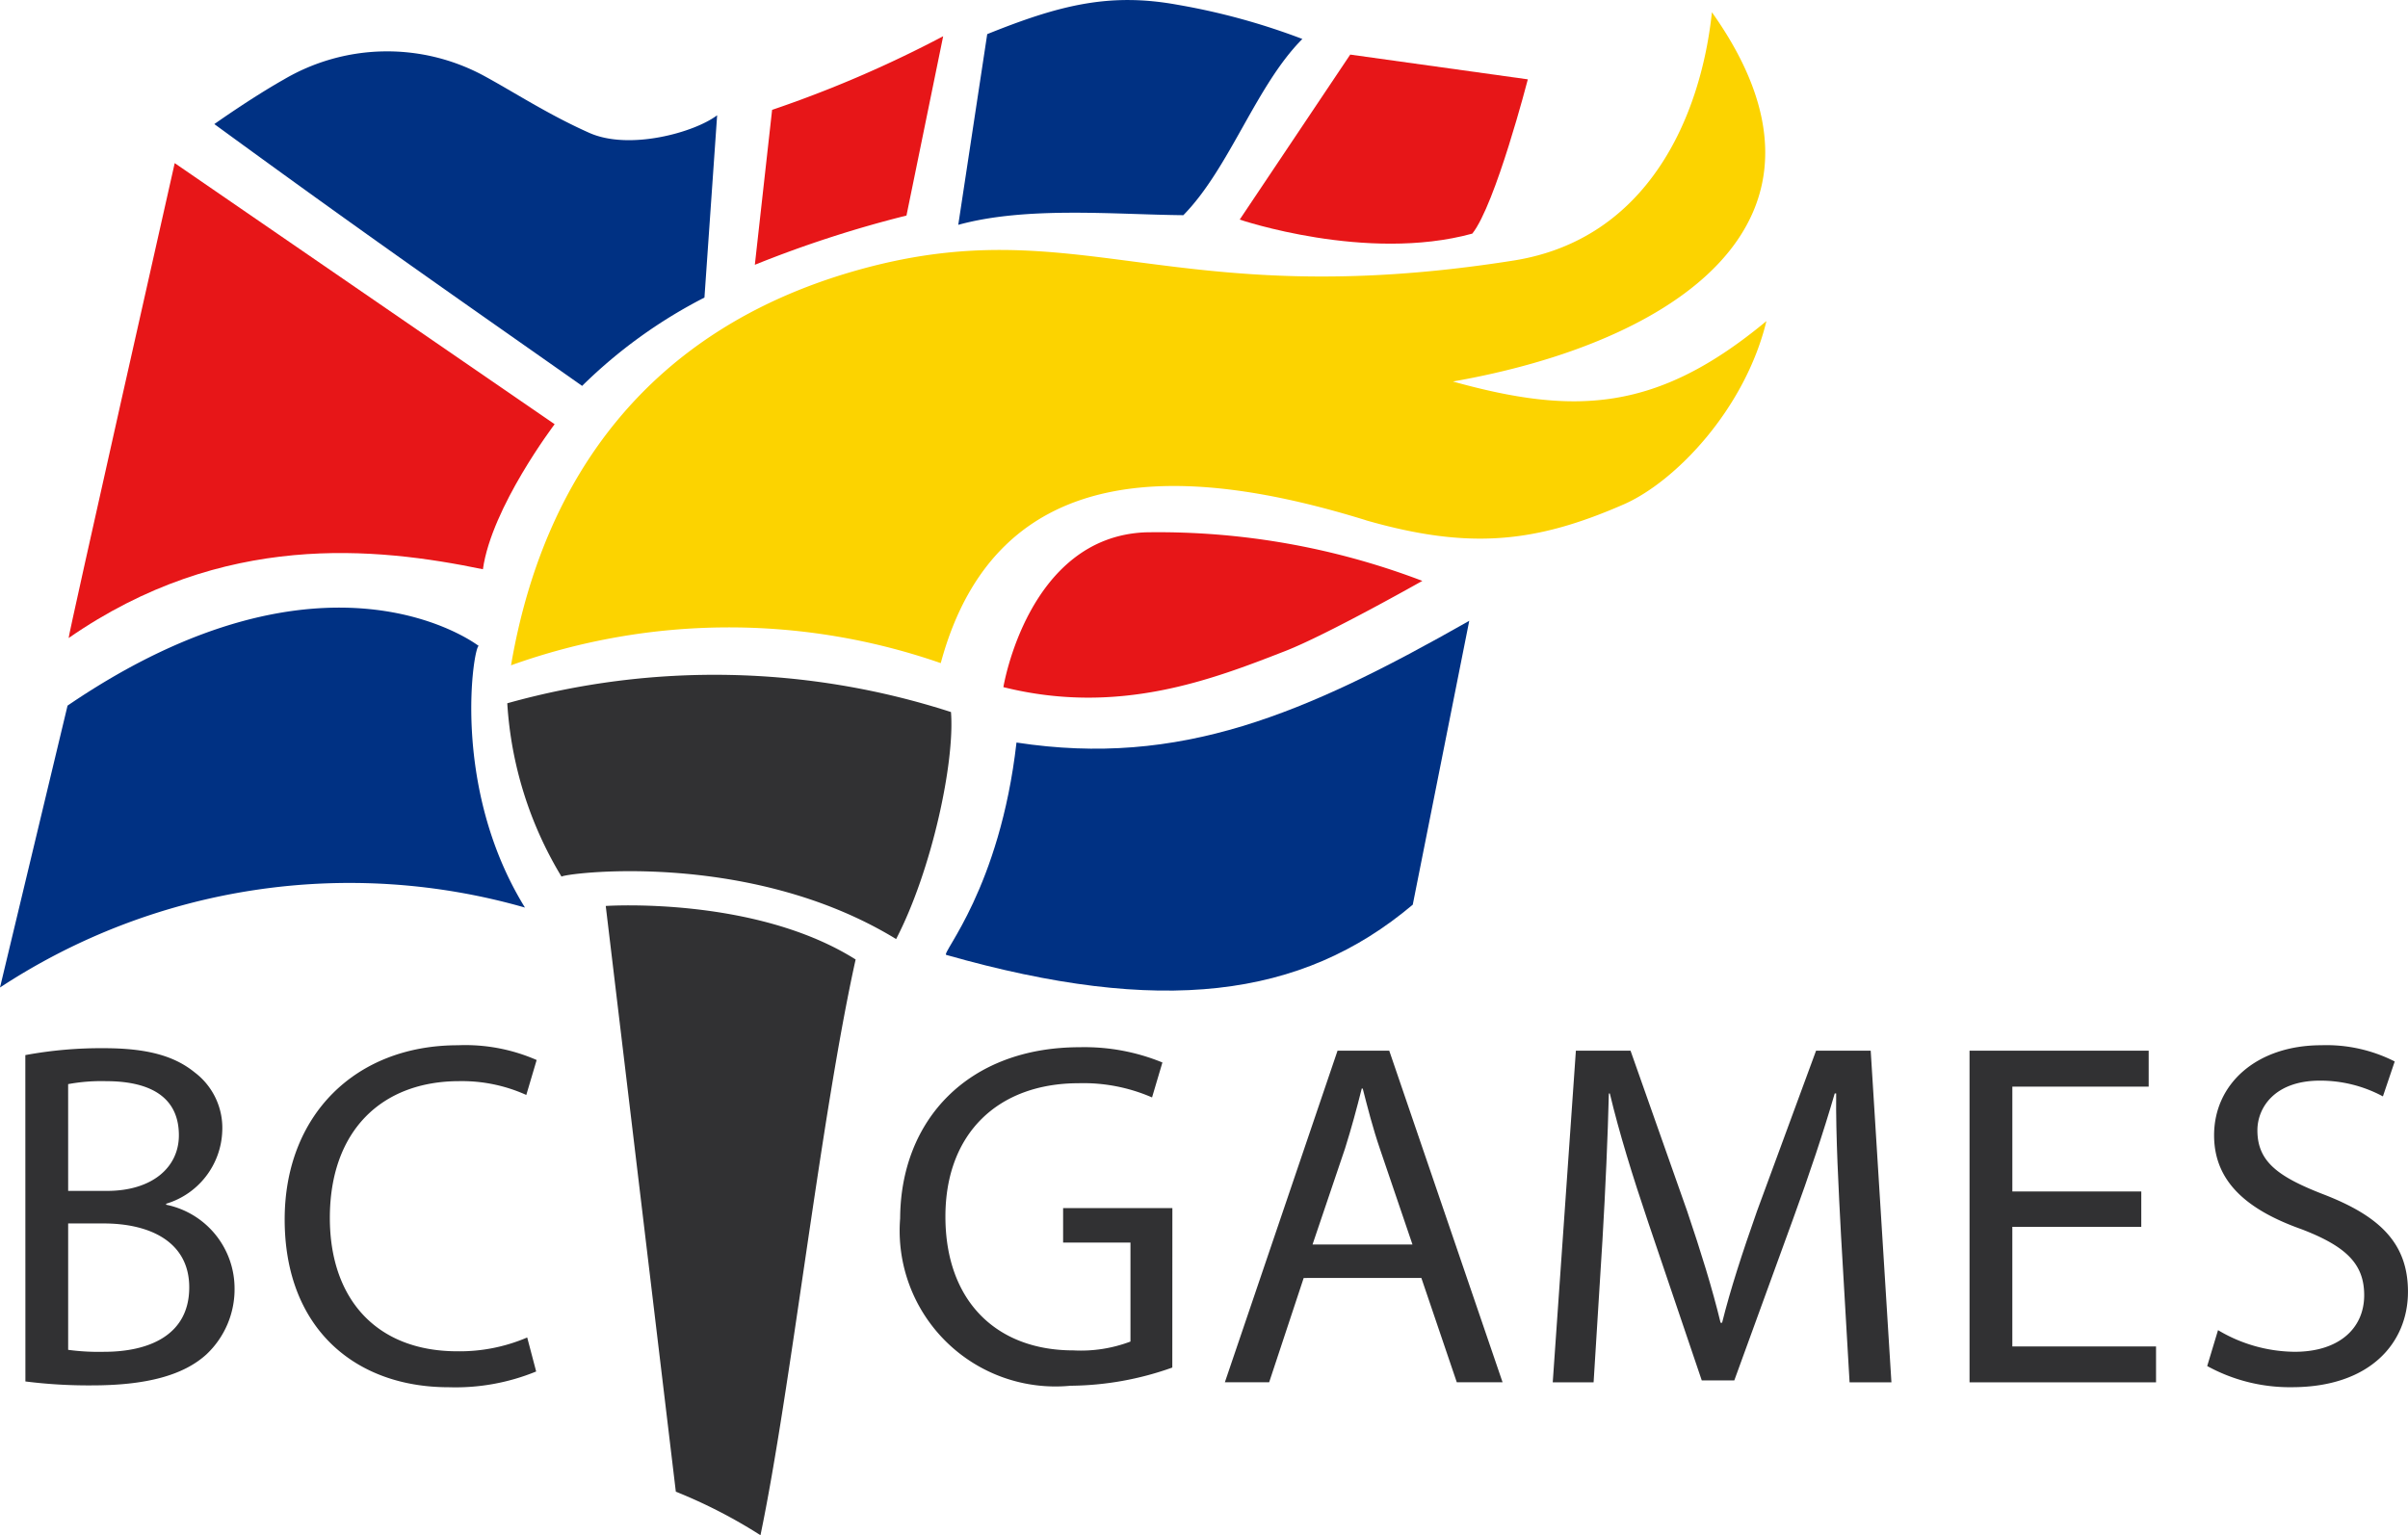
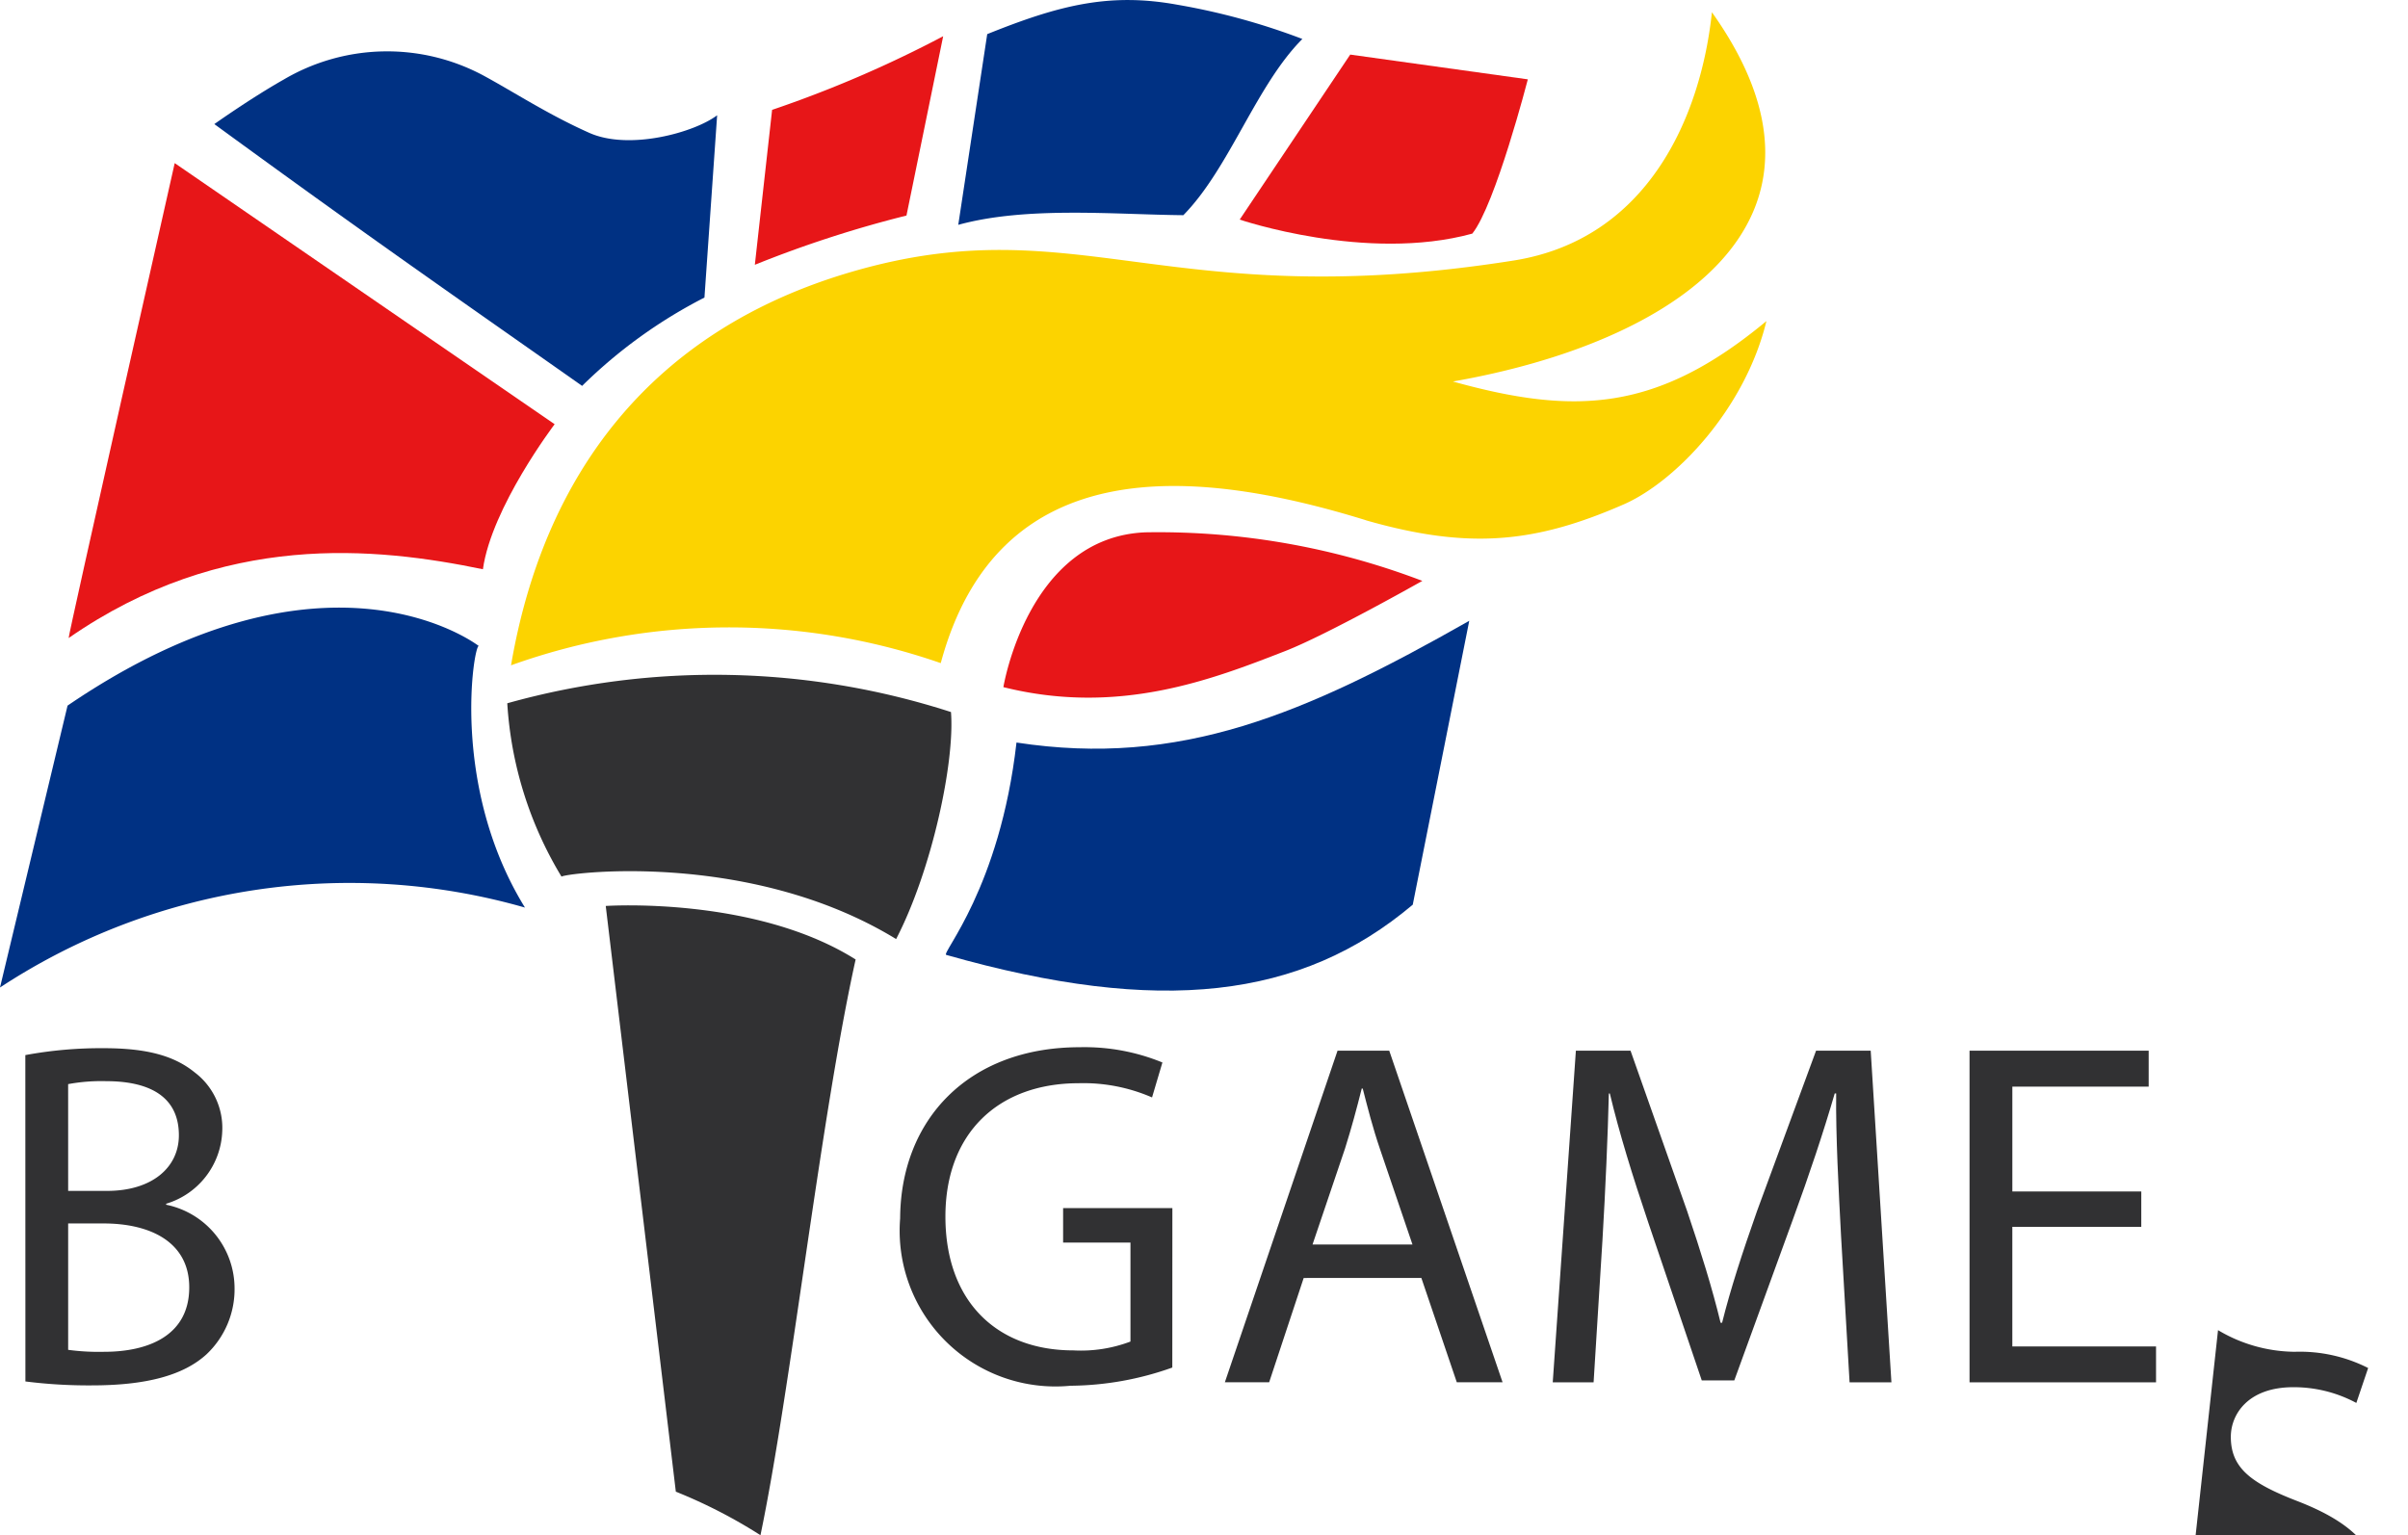
<svg xmlns="http://www.w3.org/2000/svg" id="logo" width="139.445" height="88.921" viewBox="0 0 139.445 88.921">
  <defs>
    <clipPath id="clip-path">
      <rect id="Rectangle_1" data-name="Rectangle 1" width="139.445" height="88.921" fill="none" />
    </clipPath>
  </defs>
  <g id="Group_1" data-name="Group 1" clip-path="url(#clip-path)">
    <path id="Path_1" data-name="Path 1" d="M166.935,194.469a17.908,17.908,0,0,1-5.9,1.054,9.022,9.022,0,0,1-9.861-9.69c.028-5.729,3.961-9.918,10.4-9.918a11.879,11.879,0,0,1,4.788.884l-.6,2.024A9.959,9.959,0,0,0,161.52,178c-4.674,0-7.724,2.907-7.724,7.723,0,4.874,2.936,7.752,7.41,7.752a8.1,8.1,0,0,0,3.306-.512V187.23h-3.9v-1.995h6.327Z" transform="translate(-99.048 -115.258)" fill="#313133" />
    <path id="Path_2" data-name="Path 2" d="M210.283,189.661l-2,6.042h-2.565l6.526-19.209h2.993L221.8,195.7h-2.651l-2.052-6.042Zm6.3-1.938-1.881-5.529c-.428-1.254-.713-2.394-1-3.506h-.057c-.285,1.14-.6,2.308-.969,3.477l-1.881,5.558Z" transform="translate(-134.788 -115.638)" fill="#313133" />
    <path id="Path_3" data-name="Path 3" d="M277.469,187.266c-.143-2.679-.314-5.9-.285-8.294H277.1c-.656,2.252-1.453,4.646-2.423,7.3l-3.392,9.32H269.4L266.3,186.44c-.912-2.707-1.681-5.187-2.223-7.467h-.057c-.057,2.394-.2,5.615-.37,8.494l-.513,8.236h-2.366l1.34-19.21h3.164l3.278,9.292c.8,2.365,1.454,4.475,1.938,6.47h.086c.484-1.938,1.169-4.047,2.023-6.47l3.42-9.292h3.163l1.2,19.21h-2.423Z" transform="translate(-170.853 -115.637)" fill="#313133" />
    <path id="Path_4" data-name="Path 4" d="M340.718,186.7h-7.467v6.926h8.322v2.08h-10.8v-19.21h10.374v2.081h-7.895v6.071h7.467Z" transform="translate(-216.719 -115.637)" fill="#313133" />
-     <path id="Path_5" data-name="Path 5" d="M371.318,192.087a8.786,8.786,0,0,0,4.446,1.254c2.536,0,4.018-1.34,4.018-3.277,0-1.8-1.026-2.822-3.619-3.819-3.135-1.112-5.073-2.736-5.073-5.444,0-2.993,2.48-5.216,6.213-5.216a8.729,8.729,0,0,1,4.247.94l-.684,2.023a7.651,7.651,0,0,0-3.648-.912c-2.622,0-3.62,1.567-3.62,2.878,0,1.8,1.169,2.679,3.819,3.706,3.249,1.254,4.9,2.821,4.9,5.643,0,2.964-2.194,5.529-6.726,5.529a9.928,9.928,0,0,1-4.9-1.225Z" transform="translate(-242.874 -115.043)" fill="#313133" />
+     <path id="Path_5" data-name="Path 5" d="M371.318,192.087a8.786,8.786,0,0,0,4.446,1.254a8.729,8.729,0,0,1,4.247.94l-.684,2.023a7.651,7.651,0,0,0-3.648-.912c-2.622,0-3.62,1.567-3.62,2.878,0,1.8,1.169,2.679,3.819,3.706,3.249,1.254,4.9,2.821,4.9,5.643,0,2.964-2.194,5.529-6.726,5.529a9.928,9.928,0,0,1-4.9-1.225Z" transform="translate(-242.874 -115.043)" fill="#313133" />
    <path id="Path_6" data-name="Path 6" d="M4.254,176.481a24.035,24.035,0,0,1,4.531-.4c2.48,0,4.076.427,5.273,1.4a4.027,4.027,0,0,1,1.6,3.392,4.562,4.562,0,0,1-3.249,4.218v.057a4.951,4.951,0,0,1,3.961,4.817,5.177,5.177,0,0,1-1.624,3.847c-1.34,1.226-3.506,1.8-6.641,1.8a29.026,29.026,0,0,1-3.847-.228Zm2.48,7.866H8.985c2.622,0,4.161-1.368,4.161-3.221,0-2.251-1.71-3.135-4.218-3.135a10.634,10.634,0,0,0-2.195.171Zm0,9.206a13.254,13.254,0,0,0,2.081.114c2.565,0,4.931-.94,4.931-3.734,0-2.622-2.252-3.7-4.959-3.7H6.734Z" transform="translate(-2.787 -115.368)" fill="#313133" />
-     <path id="Path_7" data-name="Path 7" d="M62.373,194.482a12.311,12.311,0,0,1-5.073.912c-5.415,0-9.491-3.42-9.491-9.719,0-6.013,4.076-10.089,10.032-10.089a10.3,10.3,0,0,1,4.56.855l-.6,2.024a9.036,9.036,0,0,0-3.876-.8c-4.5,0-7.5,2.878-7.5,7.923,0,4.7,2.707,7.724,7.382,7.724a9.926,9.926,0,0,0,4.047-.8Z" transform="translate(-31.324 -115.043)" fill="#313133" />
    <path id="Path_8" data-name="Path 8" d="M214.6,9.169l-6.4,9.557s7.337,2.494,13.469.813c1.344-1.681,3.216-8.936,3.216-8.936Z" transform="translate(-136.41 -6.007)" fill="#e71618" fill-rule="evenodd" />
    <path id="Path_9" data-name="Path 9" d="M162.612,1.977c4.125-1.66,7.05-2.428,11.028-1.7a38.839,38.839,0,0,1,7.222,1.98c-2.689,2.7-4.215,7.481-6.893,10.207-3.963-.035-9.072-.532-13.034.559Z" transform="translate(-105.443 0)" fill="#003183" fill-rule="evenodd" />
    <path id="Path_10" data-name="Path 10" d="M127.771,10.351a68.054,68.054,0,0,0,9.906-4.264l-2.125,10.386a66.552,66.552,0,0,0-8.781,2.852Z" transform="translate(-83.059 -3.988)" fill="#e71618" fill-rule="evenodd" />
    <path id="Path_11" data-name="Path 11" d="M35.991,12.809c9.135,6.673,14.068,10.075,21.3,15.165a28.723,28.723,0,0,1,7.084-5.116L65.11,12.3c-1.319,1-5.092,2.047-7.4,1.02-2.4-1.068-4.392-2.381-6.162-3.337a11.8,11.8,0,0,0-11.553.257c-1.885,1.066-4,2.569-4,2.569" transform="translate(-23.581 -5.623)" fill="#003183" fill-rule="evenodd" />
    <path id="Path_12" data-name="Path 12" d="M39.669,42.522l-22-15.122s-6.212,27.54-6.141,27.508c8.944-6.209,17.8-5.261,23.989-3.984.5-3.588,4.153-8.4,4.153-8.4" transform="translate(-7.552 -17.952)" fill="#e71618" fill-rule="evenodd" />
    <path id="Path_13" data-name="Path 13" d="M189.163,104.283c-9.529,5.414-16.746,8.5-26.219,7.051-.963,8.448-4.376,12.213-4.07,12.3,12.395,3.527,20.566,2.539,27.018-2.909Z" transform="translate(-104.08 -68.325)" fill="#003183" fill-rule="evenodd" />
    <path id="Path_14" data-name="Path 14" d="M27.727,104.291c-.008,0-8.729-6.831-23.815,3.453L0,124.071a36.863,36.863,0,0,1,30.4-4.63c-4.36-7.059-2.948-15.265-2.672-15.151" transform="translate(0 -66.873)" fill="#003183" fill-rule="evenodd" />
    <path id="Path_15" data-name="Path 15" d="M168.515,98.341s1.416-8.7,8.236-8.967a42.929,42.929,0,0,1,16.026,2.813s-5.523,3.123-7.94,4.064c-4.236,1.651-9.648,3.757-16.323,2.09" transform="translate(-110.41 -58.541)" fill="#e71618" fill-rule="evenodd" />
    <path id="Path_16" data-name="Path 16" d="M135.338,31.486c-10-3.093-21.31-4.026-24.628,8.274a37.37,37.37,0,0,0-24.885.127c1.87-10.943,8.028-19.387,19.754-22.8,13.063-3.8,18.189,2.53,38.3-.645,7.77-1.227,10.849-8.316,11.488-14.382,8.619,12.131-2.234,19.153-15,21.388,7.061,1.963,11.811,1.774,18.157-3.5-1.239,5.1-5.272,9.307-8.261,10.616-5.108,2.234-8.941,2.64-14.927.925" transform="translate(-56.232 -1.351)" fill="#fcd300" fill-rule="evenodd" />
    <path id="Path_17" data-name="Path 17" d="M107.713,128.662c-8.617-5.268-19.419-3.779-19.374-3.611a21.939,21.939,0,0,1-3.144-10.046,44.513,44.513,0,0,1,25.694.508c.229,2.883-1.1,9.143-3.176,13.149" transform="translate(-55.819 -74.27)" fill="#313133" fill-rule="evenodd" />
    <path id="Path_18" data-name="Path 18" d="M110.7,188.568a29.473,29.473,0,0,0-4.9-2.52l-4.059-33.926s8.62-.585,14.471,3.1c-2.02,9.085-3.774,25.046-5.511,33.346" transform="translate(-66.663 -99.647)" fill="#313133" fill-rule="evenodd" />
  </g>
</svg>